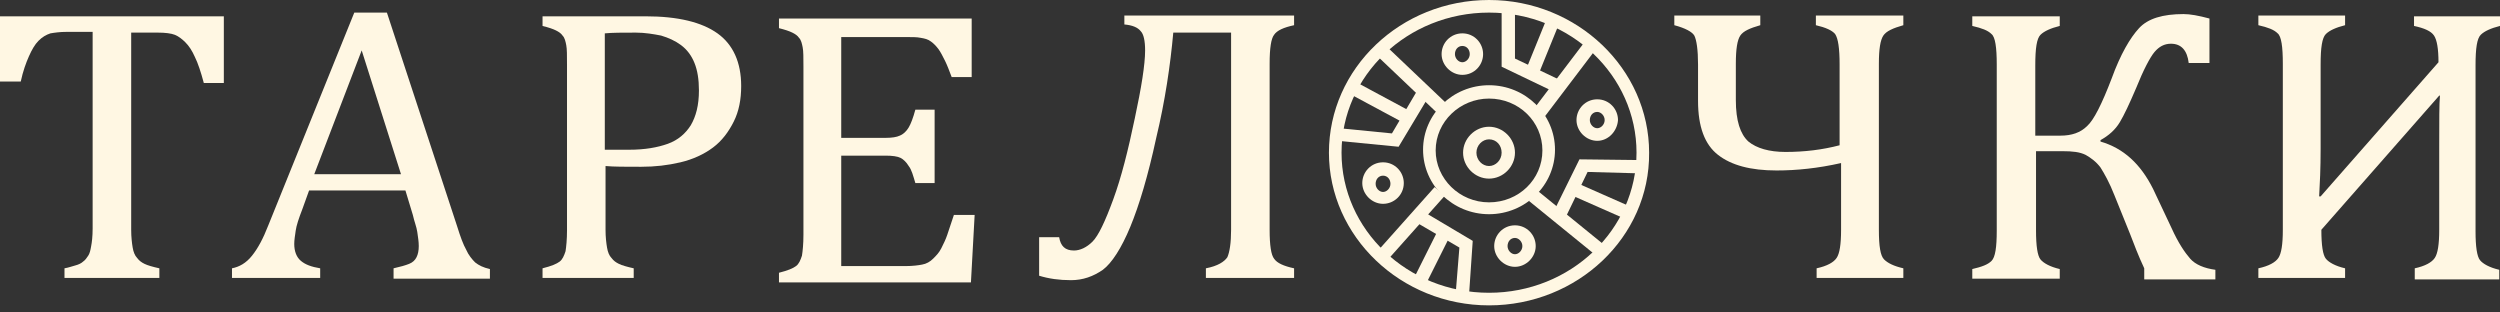
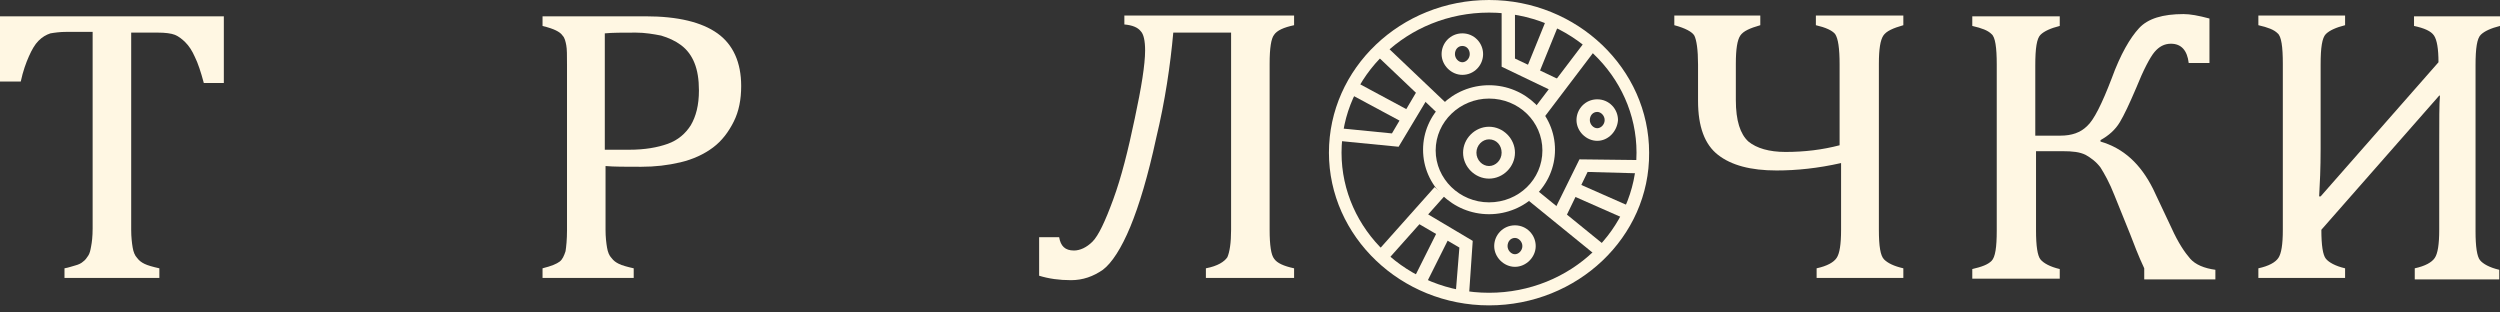
<svg xmlns="http://www.w3.org/2000/svg" width="176" height="22" viewBox="0 0 176 22" fill="none">
  <rect x="0" y="0" width="176" height="22" fill="#333333" stroke="none" />
  <path d="M0 1.148H15.758V5.845H14.349C14.14 5.062 13.932 4.436 13.723 4.018C13.514 3.549 13.306 3.236 13.045 2.975C12.836 2.766 12.575 2.557 12.314 2.453C12.053 2.349 11.636 2.296 11.114 2.296H9.236V16.176C9.236 16.698 9.288 17.115 9.34 17.428C9.392 17.741 9.497 18.002 9.653 18.159C9.81 18.367 9.966 18.472 10.175 18.576C10.384 18.681 10.749 18.785 11.219 18.889V19.568H4.54V18.889C4.853 18.837 5.114 18.733 5.322 18.681C5.531 18.628 5.74 18.524 5.844 18.42C6.001 18.315 6.105 18.159 6.209 18.002C6.314 17.846 6.366 17.637 6.418 17.324C6.47 17.063 6.522 16.646 6.522 16.072V2.244H4.696C4.226 2.244 3.861 2.296 3.548 2.349C3.235 2.453 2.974 2.609 2.713 2.87C2.452 3.131 2.244 3.497 2.035 3.966C1.826 4.436 1.618 5.01 1.461 5.74H0V1.148Z" fill="#FFF7E3" />
-   <path d="M27.707 19.567V18.889C28.177 18.785 28.542 18.68 28.803 18.576C29.064 18.471 29.22 18.315 29.325 18.106C29.429 17.898 29.481 17.637 29.481 17.324C29.481 17.011 29.429 16.698 29.377 16.332C29.325 15.967 29.168 15.602 29.064 15.132L28.542 13.41H21.759L21.289 14.715C21.028 15.393 20.872 15.863 20.819 16.228C20.767 16.593 20.715 16.906 20.715 17.167C20.715 17.689 20.872 18.106 21.185 18.367C21.498 18.628 21.915 18.785 22.541 18.889V19.567H16.332V18.889C16.854 18.785 17.323 18.524 17.741 18.002C18.158 17.48 18.524 16.802 18.889 15.863L24.942 0.887H27.238L32.194 15.967C32.403 16.645 32.612 17.219 32.821 17.584C32.977 17.95 33.238 18.263 33.447 18.471C33.708 18.68 34.021 18.837 34.49 18.941V19.619H27.707V19.567ZM22.124 12.262H28.229L25.463 3.548L22.124 12.262Z" fill="#FFF7E3" />
  <path d="M42.63 16.176C42.63 16.698 42.683 17.115 42.735 17.428C42.787 17.741 42.891 18.002 43.048 18.159C43.205 18.367 43.361 18.472 43.57 18.576C43.779 18.681 44.144 18.785 44.613 18.889V19.568H38.195V18.889C38.822 18.733 39.187 18.576 39.395 18.42C39.604 18.263 39.709 18.002 39.813 17.689C39.865 17.376 39.917 16.854 39.917 16.228V4.54C39.917 3.914 39.917 3.444 39.865 3.183C39.813 2.923 39.761 2.662 39.604 2.505C39.5 2.349 39.343 2.244 39.135 2.14C38.926 2.035 38.613 1.931 38.195 1.827V1.148H45.448C47.744 1.148 49.414 1.566 50.51 2.349C51.605 3.131 52.179 4.384 52.179 6.053C52.179 6.992 52.023 7.827 51.657 8.558C51.292 9.288 50.823 9.915 50.197 10.384C49.57 10.854 48.788 11.219 47.901 11.428C47.014 11.636 46.127 11.741 45.135 11.741C44.039 11.741 43.205 11.741 42.63 11.689V16.176ZM42.63 10.541H44.3C45.396 10.541 46.283 10.384 47.014 10.123C47.744 9.862 48.266 9.393 48.631 8.819C48.996 8.193 49.205 7.41 49.205 6.366C49.205 5.584 49.101 4.958 48.892 4.436C48.683 3.914 48.37 3.497 47.953 3.183C47.535 2.87 47.066 2.662 46.544 2.505C46.022 2.401 45.396 2.296 44.77 2.296C43.831 2.296 43.1 2.296 42.578 2.349V10.541H42.63Z" fill="#FFF7E3" />
-   <path d="M68.406 1.356V5.426H66.998C66.841 5.009 66.684 4.591 66.528 4.278C66.371 3.965 66.215 3.652 66.058 3.444C65.902 3.235 65.693 3.026 65.537 2.922C65.328 2.765 65.119 2.713 64.806 2.661C64.545 2.609 64.232 2.609 63.815 2.609H59.223V9.705H62.354C62.771 9.705 63.136 9.653 63.345 9.548C63.606 9.444 63.815 9.235 63.971 8.975C64.128 8.714 64.284 8.296 64.441 7.722H65.797V12.888H64.441C64.284 12.366 64.18 11.949 63.971 11.688C63.815 11.427 63.606 11.218 63.397 11.114C63.188 11.009 62.823 10.957 62.354 10.957H59.223V18.732H63.763C64.232 18.732 64.65 18.68 64.91 18.628C65.224 18.576 65.484 18.419 65.693 18.21C65.902 18.002 66.111 17.793 66.267 17.48C66.424 17.167 66.58 16.854 66.684 16.541C66.789 16.227 66.945 15.758 67.154 15.132H68.615L68.354 19.88H54.84V19.202C55.466 19.045 55.831 18.889 56.04 18.732C56.249 18.576 56.353 18.315 56.457 18.002C56.51 17.688 56.562 17.167 56.562 16.541V4.696C56.562 4.07 56.562 3.6 56.51 3.339C56.457 3.078 56.405 2.817 56.249 2.661C56.144 2.504 55.988 2.4 55.779 2.296C55.57 2.191 55.257 2.087 54.84 1.983V1.304H68.406V1.356Z" fill="#FFF7E3" />
  <path d="M91.052 19.567H84.895V18.889C85.73 18.732 86.2 18.419 86.408 18.106C86.565 17.741 86.669 17.115 86.669 16.175V2.296H82.599C82.391 4.592 82.025 7.096 81.399 9.705C80.825 12.366 80.199 14.454 79.573 15.967C78.947 17.48 78.268 18.523 77.642 18.993C76.964 19.463 76.233 19.724 75.398 19.724C74.564 19.724 73.833 19.619 73.155 19.411V16.697H74.564C74.668 17.323 74.981 17.636 75.607 17.636C76.025 17.636 76.494 17.428 76.912 17.01C77.329 16.593 77.799 15.601 78.373 14.036C78.947 12.471 79.416 10.592 79.886 8.349C80.356 6.157 80.616 4.54 80.616 3.548C80.616 2.87 80.512 2.4 80.303 2.191C80.095 1.931 79.729 1.774 79.155 1.722V1.096H91.104V1.774C90.374 1.931 89.904 2.139 89.695 2.452C89.487 2.713 89.382 3.392 89.382 4.487V16.175C89.382 17.271 89.487 17.95 89.695 18.21C89.904 18.523 90.374 18.732 91.104 18.889V19.567H91.052Z" fill="#FFF7E3" />
  <path d="M127.89 19.567V18.889C128.621 18.732 129.091 18.471 129.299 18.158C129.508 17.845 129.612 17.219 129.612 16.175V11.479C127.995 11.845 126.482 12.001 125.073 12.001C123.247 12.001 121.89 11.636 120.951 10.905C120.011 10.175 119.542 8.923 119.542 7.096V4.54C119.542 3.496 119.437 2.818 119.281 2.505C119.124 2.244 118.655 1.983 117.872 1.774V1.096H123.925V1.774C123.194 1.983 122.725 2.191 122.516 2.505C122.307 2.818 122.203 3.444 122.203 4.487V7.044C122.203 8.505 122.516 9.444 123.09 9.966C123.664 10.436 124.551 10.697 125.699 10.697C127.056 10.697 128.308 10.54 129.508 10.227V4.54C129.508 3.392 129.404 2.713 129.195 2.4C128.986 2.139 128.517 1.931 127.838 1.774V1.096H133.995V1.774C133.265 1.983 132.795 2.191 132.587 2.505C132.378 2.818 132.273 3.444 132.273 4.487V16.175C132.273 17.323 132.378 18.002 132.639 18.263C132.9 18.523 133.317 18.732 133.995 18.889V19.567H127.89Z" fill="#FFF7E3" />
  <path d="M150.954 19.567V18.889C150.537 18.002 150.224 17.167 149.963 16.488L148.867 13.775C148.502 12.836 148.137 12.21 147.876 11.792C147.563 11.375 147.197 11.114 146.832 10.905C146.415 10.697 145.893 10.644 145.214 10.644H143.336V16.227C143.336 17.323 143.44 18.002 143.649 18.262C143.858 18.523 144.327 18.784 145.006 18.941V19.619H138.849V18.941C139.527 18.784 139.944 18.628 140.205 18.367C140.466 18.106 140.571 17.428 140.571 16.227V4.539C140.571 3.339 140.466 2.609 140.205 2.4C139.944 2.139 139.527 1.983 138.849 1.826V1.148H145.006V1.826C144.38 1.983 143.91 2.191 143.649 2.452C143.388 2.713 143.284 3.391 143.284 4.592V9.549H145.058C145.841 9.549 146.467 9.34 146.936 8.87C147.406 8.453 147.98 7.305 148.658 5.531C149.284 3.809 149.963 2.661 150.589 1.983C151.215 1.304 152.259 0.991 153.72 0.991C154.189 0.991 154.763 1.096 155.546 1.304V4.435H154.085C153.981 3.548 153.563 3.078 152.833 3.078C152.363 3.078 151.998 3.287 151.685 3.652C151.372 4.018 150.902 4.905 150.38 6.209C149.911 7.305 149.545 8.088 149.232 8.609C148.919 9.131 148.45 9.549 147.876 9.862V9.966C149.493 10.436 150.693 11.531 151.58 13.306L152.885 16.071C153.354 17.114 153.824 17.793 154.189 18.21C154.555 18.628 155.181 18.889 155.963 18.993V19.671H150.954V19.567Z" fill="#FFF7E3" />
  <path d="M169.999 19.567V18.889C170.73 18.732 171.199 18.471 171.408 18.158C171.617 17.845 171.721 17.219 171.721 16.175V10.384C171.721 8.505 171.721 7.253 171.773 6.731H171.721L163.424 16.175C163.424 17.271 163.529 17.95 163.738 18.21C163.946 18.471 164.416 18.732 165.094 18.889V19.567H158.989V18.889C159.72 18.732 160.189 18.471 160.398 18.158C160.607 17.845 160.711 17.219 160.711 16.175V4.487C160.711 3.287 160.607 2.557 160.346 2.348C160.085 2.087 159.668 1.931 158.989 1.774V1.096H165.094V1.774C164.468 1.931 163.998 2.139 163.738 2.4C163.477 2.661 163.372 3.339 163.372 4.54V10.488C163.372 11.845 163.32 12.94 163.268 13.827H163.372L171.669 4.383C171.669 3.444 171.564 2.818 171.356 2.505C171.147 2.191 170.677 1.983 169.947 1.826V1.148H176V1.826C175.373 1.983 174.904 2.191 174.643 2.452C174.382 2.713 174.278 3.392 174.278 4.592V16.28C174.278 17.376 174.382 18.054 174.591 18.315C174.8 18.576 175.269 18.837 175.947 18.993V19.671H169.999V19.567Z" fill="#FFF7E3" />
  <path d="M104.828 21.498C98.618 21.498 93.557 16.645 93.557 10.749C93.557 4.8 98.618 0 104.828 0C111.037 0 116.098 4.853 116.098 10.749C116.151 16.697 111.037 21.498 104.828 21.498ZM104.828 0.887C99.088 0.887 94.444 5.322 94.444 10.749C94.444 16.175 99.088 20.611 104.828 20.611C110.568 20.611 115.211 16.175 115.211 10.749C115.211 5.322 110.568 0.887 104.828 0.887Z" fill="#FFF7E3" />
  <path d="M102.949 5.27C102.167 5.27 101.488 4.592 101.488 3.809C101.488 3.026 102.114 2.348 102.949 2.348C103.784 2.348 104.41 3.026 104.41 3.809C104.41 4.592 103.784 5.27 102.949 5.27ZM102.949 3.235C102.636 3.235 102.428 3.496 102.428 3.809C102.428 4.122 102.688 4.383 102.949 4.383C103.21 4.383 103.471 4.122 103.471 3.809C103.471 3.496 103.262 3.235 102.949 3.235Z" fill="#FFF7E3" />
-   <path d="M97.366 14.349C96.583 14.349 95.905 13.671 95.905 12.888C95.905 12.106 96.531 11.427 97.366 11.427C98.201 11.427 98.827 12.106 98.827 12.888C98.827 13.723 98.148 14.349 97.366 14.349ZM97.366 12.367C97.053 12.367 96.844 12.627 96.844 12.94C96.844 13.254 97.105 13.514 97.366 13.514C97.627 13.514 97.888 13.254 97.888 12.94C97.888 12.627 97.679 12.367 97.366 12.367Z" fill="#FFF7E3" />
  <path d="M106.653 18.785C105.871 18.785 105.192 18.107 105.192 17.324C105.192 16.541 105.819 15.863 106.653 15.863C107.488 15.863 108.114 16.541 108.114 17.324C108.114 18.107 107.436 18.785 106.653 18.785ZM106.653 16.75C106.34 16.75 106.132 17.011 106.132 17.324C106.132 17.637 106.393 17.898 106.653 17.898C106.914 17.898 107.175 17.637 107.175 17.324C107.175 17.011 106.914 16.75 106.653 16.75Z" fill="#FFF7E3" />
  <path d="M112.446 9.914C111.663 9.914 110.985 9.236 110.985 8.453C110.985 7.671 111.611 6.992 112.446 6.992C113.281 6.992 113.907 7.671 113.907 8.453C113.855 9.236 113.229 9.914 112.446 9.914ZM112.446 7.879C112.133 7.879 111.924 8.14 111.924 8.453C111.924 8.766 112.185 9.027 112.446 9.027C112.707 9.027 112.968 8.766 112.968 8.453C112.968 8.14 112.707 7.879 112.446 7.879Z" fill="#FFF7E3" />
  <path d="M104.827 12.575C103.836 12.575 103.001 11.741 103.001 10.749C103.001 9.758 103.836 8.923 104.827 8.923C105.819 8.923 106.654 9.758 106.654 10.749C106.654 11.741 105.819 12.575 104.827 12.575ZM104.827 9.81C104.358 9.81 103.94 10.227 103.94 10.749C103.94 11.271 104.358 11.688 104.827 11.688C105.297 11.688 105.714 11.271 105.714 10.749C105.714 10.227 105.349 9.81 104.827 9.81Z" fill="#FFF7E3" />
  <path d="M104.828 15.08C102.271 15.08 100.184 13.045 100.184 10.54C100.184 8.035 102.271 6 104.828 6C107.385 6 109.472 8.035 109.472 10.54C109.472 13.045 107.385 15.08 104.828 15.08ZM104.828 6.94C102.793 6.94 101.071 8.557 101.071 10.592C101.071 12.575 102.741 14.245 104.828 14.245C106.915 14.245 108.585 12.627 108.585 10.592C108.585 8.557 106.915 6.94 104.828 6.94Z" fill="#FFF7E3" />
  <path d="M109.524 6.523L105.715 4.696V0.522H106.654V4.122L109.941 5.688L109.524 6.523Z" fill="#FFF7E3" />
  <path d="M108.934 1.199L107.383 5.019L108.253 5.372L109.805 1.553L108.934 1.199Z" fill="#FFF7E3" />
  <path d="M111.691 2.778L107.969 7.683L108.717 8.25L112.439 3.346L111.691 2.778Z" fill="#FFF7E3" />
  <path d="M98.462 10.331L94.183 9.914L94.287 9.027L97.992 9.392L99.871 6.209L100.653 6.679L98.462 10.331Z" fill="#FFF7E3" />
  <path d="M95.573 5.838L95.128 6.665L98.897 8.691L99.342 7.864L95.573 5.838Z" fill="#FFF7E3" />
  <path d="M97.603 3.26L96.956 3.941L101.608 8.362L102.255 7.682L97.603 3.26Z" fill="#FFF7E3" />
  <path d="M103.419 20.767L102.48 20.663L102.741 17.428L99.61 15.601L100.08 14.819L103.68 16.958L103.419 20.767Z" fill="#FFF7E3" />
  <path d="M101.303 16.067L99.458 19.753L100.298 20.173L102.143 16.487L101.303 16.067Z" fill="#FFF7E3" />
  <path d="M101 13.169L96.904 17.766L97.605 18.391L101.701 13.794L101 13.169Z" fill="#FFF7E3" />
  <path d="M110.15 15.445L109.315 15.027L111.193 11.218L115.629 11.27V12.21L111.767 12.105L110.15 15.445Z" fill="#FFF7E3" />
  <path d="M110.911 12.839L110.532 13.699L114.542 15.467L114.921 14.608L110.911 12.839Z" fill="#FFF7E3" />
  <path d="M108.223 13.41L107.63 14.139L112.408 18.023L113 17.294L108.223 13.41Z" fill="#FFF7E3" />
</svg>